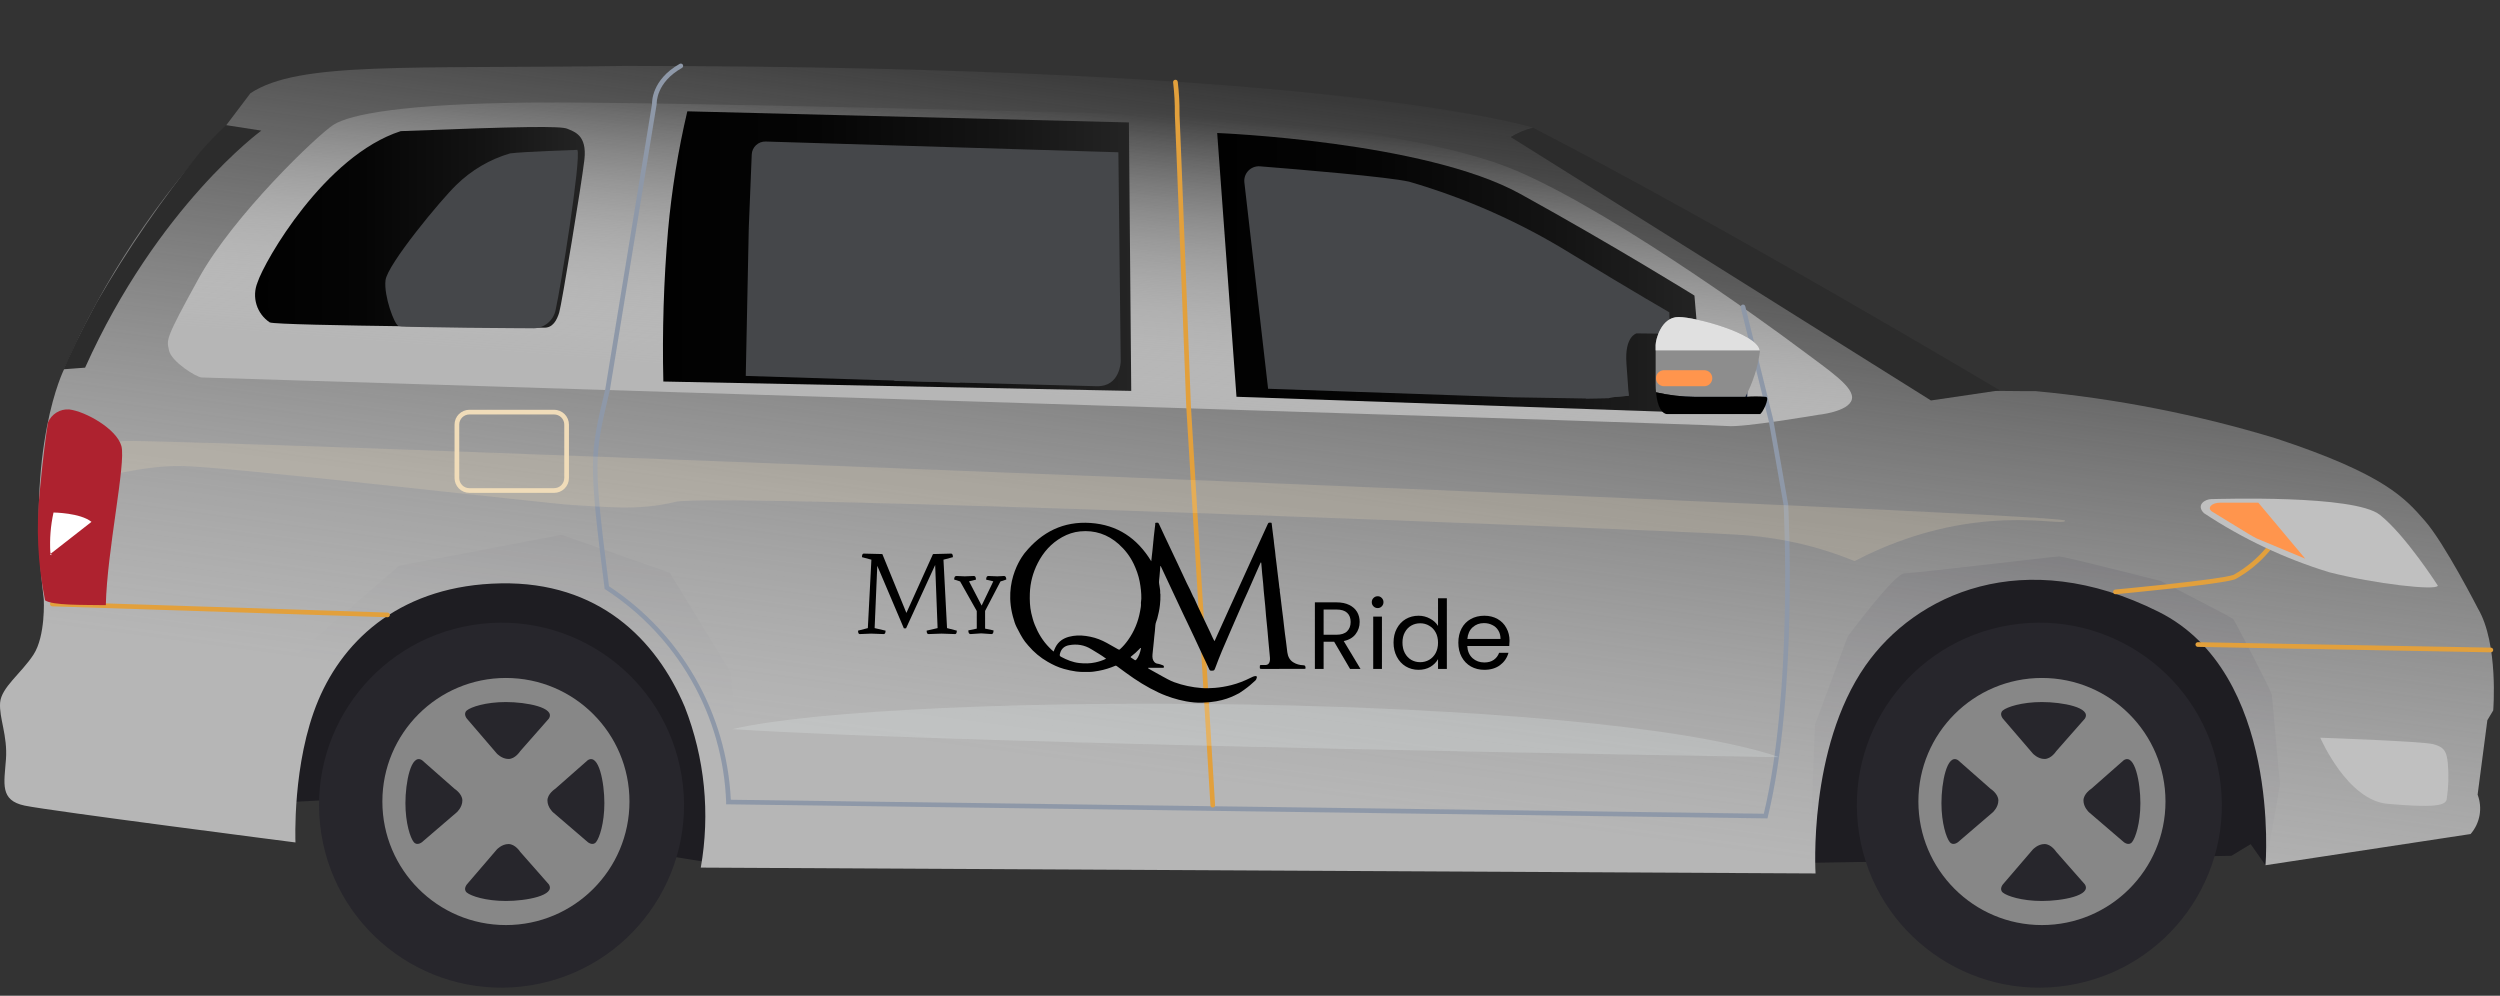
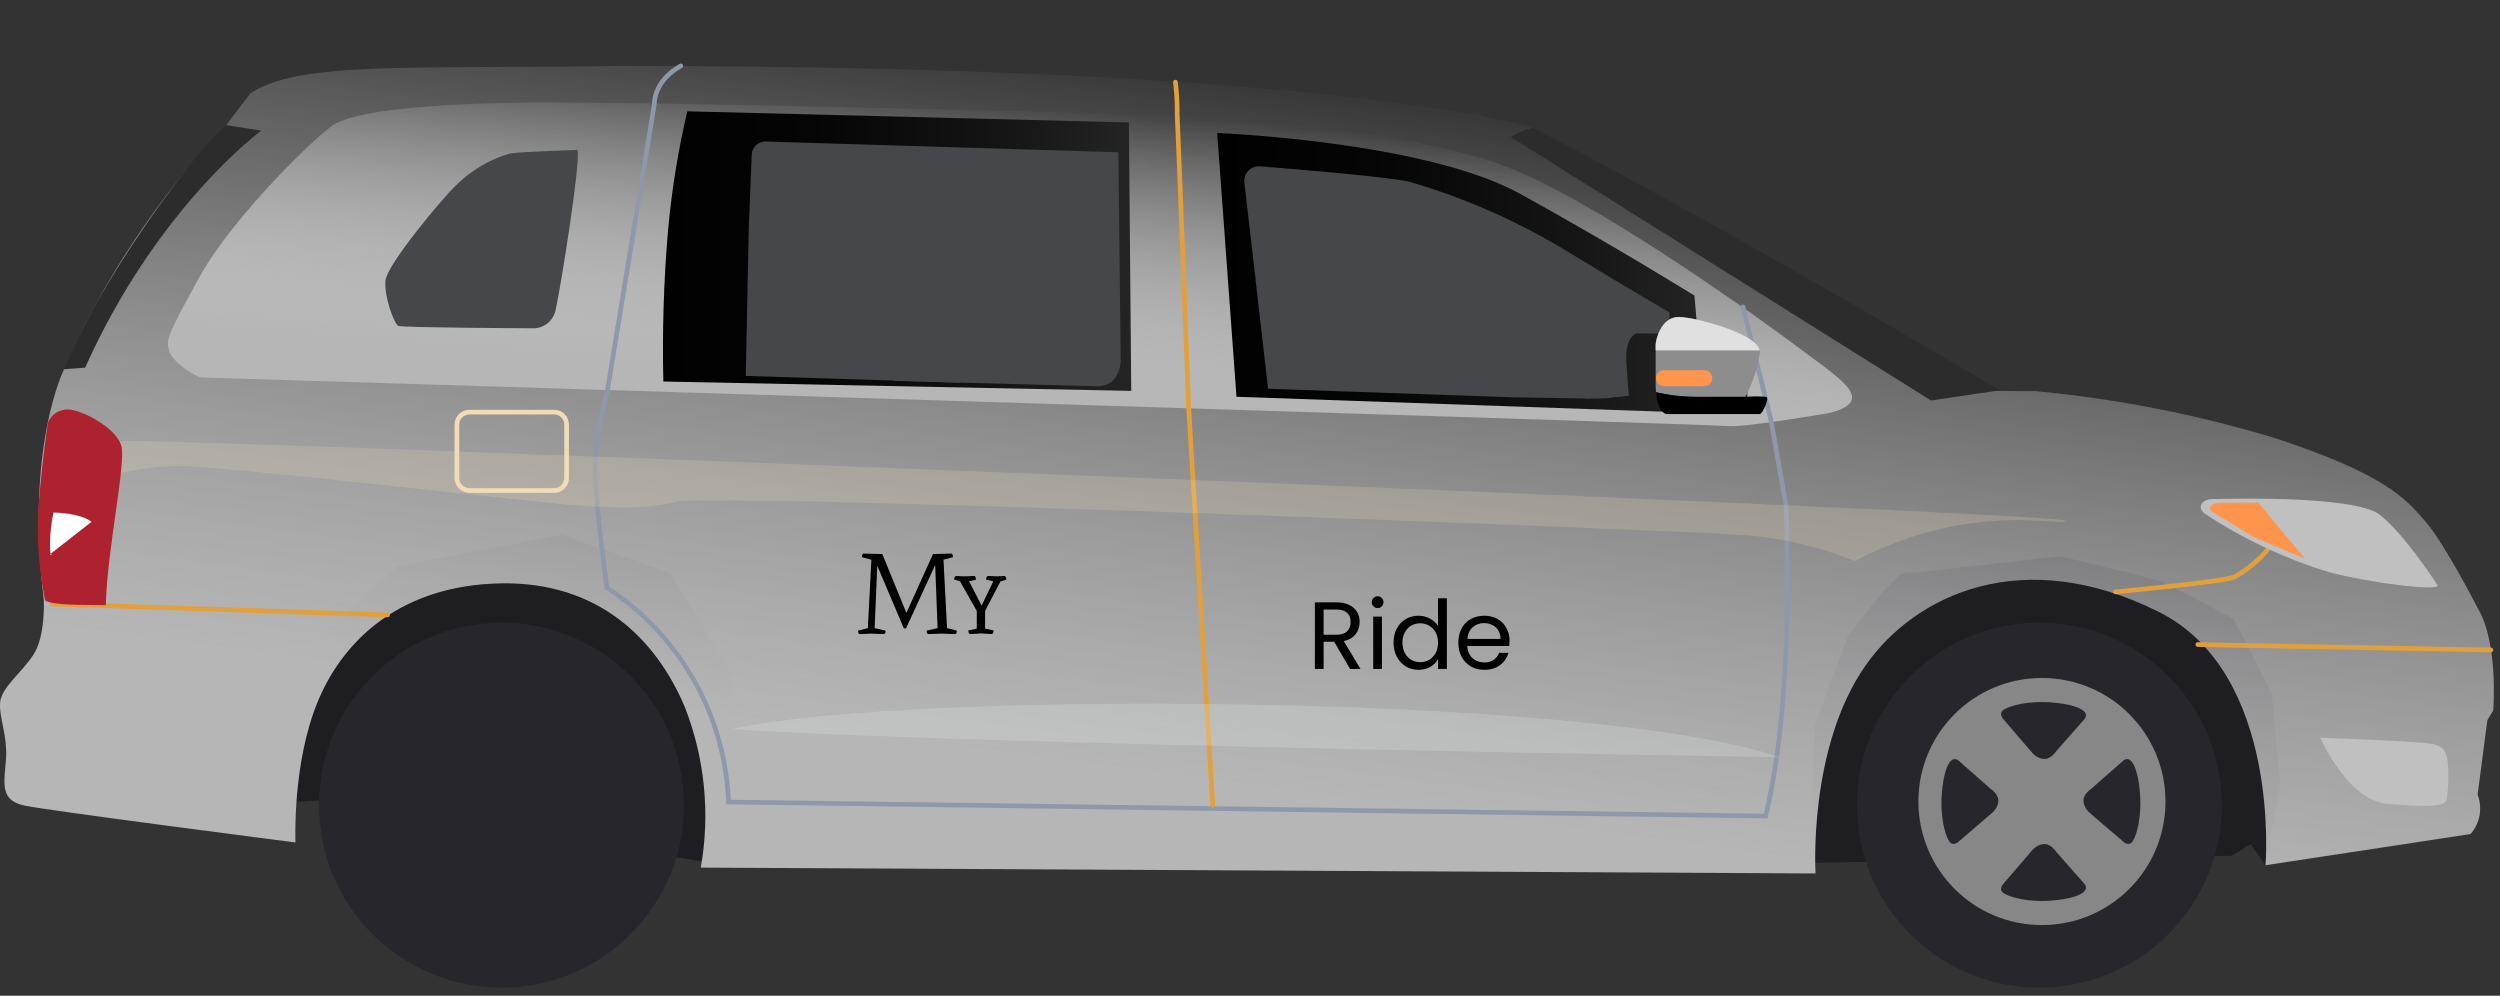
<svg xmlns="http://www.w3.org/2000/svg" width="236" height="94" viewBox="0 0 236 94" fill="none">
  <rect x="0" y="0" width="236" height="94" fill="#333333" stroke="none" />
  <path d="M67.147 81.456L30.486 75.549L27.286 75.715L27.066 62.574L37.666 53.409L53.016 50.483L63.229 54.072L68.971 63.458C68.971 63.458 69.965 74.003 69.965 74.28C69.965 74.557 67.147 81.456 67.147 81.456Z" fill="#1E1D22" />
  <path d="M213.863 81.676L212.463 79.688L210.641 80.788L170.833 81.451L171.333 68.42L174.425 60.084C174.425 60.084 178.842 54.121 179.78 54.121C180.718 54.121 194.025 52.521 194.411 52.521C194.797 52.521 203.963 54.839 203.963 54.839C203.963 54.839 210.644 58.263 210.809 58.428C210.974 58.593 214.398 65.22 214.454 65.551C214.51 65.882 215.172 73.667 215.227 73.888C215.282 74.109 213.863 81.676 213.863 81.676Z" fill="#1E1D22" />
  <path d="M175.511 78.768C173.987 69.377 180.365 60.529 189.755 59.005C199.146 57.481 207.994 63.859 209.518 73.25C211.042 82.64 204.665 91.489 195.274 93.012C185.883 94.536 177.035 88.159 175.511 78.768Z" fill="#27262C" />
  <path d="M213.864 81.677L233.224 78.733C233.661 78.231 233.953 77.62 234.07 76.966C234.186 76.311 234.123 75.637 233.887 75.015L234.807 67.985L235.36 67.064C235.36 67.064 235.876 60.771 233.925 57.458C233.925 57.458 230.759 51.274 228.918 49.176C227.077 47.078 225.2 44.796 214.818 41.376C207.429 39.135 199.833 37.643 192.145 36.922C192.145 36.922 184.01 36.959 182.39 36.591C180.77 36.223 152.336 17.635 142.619 12.942C143.271 12.543 143.979 12.245 144.719 12.059C144.719 12.059 126.703 6.224 58.976 6.224C38.364 6.518 28.204 5.782 23.64 8.801L21.358 11.819C14.946 18.544 9.763 26.343 6.046 34.861C6.046 34.861 2.367 42.149 4.133 56.578C4.133 56.578 4.316 60.038 3.157 61.805C1.998 63.572 0.12 64.897 0.01 66.333C-0.1 67.769 0.727 69.424 0.562 71.688C0.397 73.952 -0.044 75.553 2.33 76.05C4.704 76.547 27.893 79.528 27.893 79.528C27.893 79.528 27.561 72.019 30.045 66.112C32.529 60.205 38.051 55.235 47.272 55.069C56.492 54.903 61.94 60.333 64.645 66.737C66.532 71.557 67.055 76.804 66.154 81.902L171.388 82.454C171.388 82.454 170.652 70.639 176.099 62.836C180.799 56.106 190.97 51.352 203.78 57.757C215.367 63.546 213.864 81.677 213.864 81.677Z" fill="url(#paint0_linear_169_18213)" />
  <path d="M30.341 78.768C28.817 69.377 35.195 60.529 44.586 59.005C53.976 57.481 62.824 63.859 64.348 73.25C65.872 82.64 59.495 91.489 50.104 93.012C40.713 94.536 31.865 88.159 30.341 78.768Z" fill="#27262C" />
-   <path d="M59.422 75.663C59.422 82.104 54.2 87.326 47.758 87.326C41.317 87.326 36.096 82.104 36.096 75.663C36.096 69.222 41.317 64 47.758 64C54.2 64 59.422 69.222 59.422 75.663Z" fill="#878787" />
  <path d="M51.806 67.844L49.107 70.911C49.107 70.911 48.642 71.647 48.003 71.647C47.365 71.647 46.899 71.132 46.899 71.132L44.077 67.844C44.077 67.844 43.684 67.377 44.077 67.059C44.469 66.74 45.846 66.273 47.759 66.273C49.672 66.273 52.494 66.789 51.806 67.844Z" fill="#27262C" />
  <path d="M51.807 83.481L49.108 80.414C49.108 80.414 48.642 79.678 48.004 79.678C47.365 79.678 46.899 80.193 46.899 80.193L44.078 83.481C44.078 83.481 43.684 83.948 44.078 84.266C44.47 84.585 45.847 85.052 47.759 85.052C49.672 85.052 52.494 84.536 51.807 83.481Z" fill="#27262C" />
  <path d="M39.843 71.764L42.91 74.463C42.91 74.463 43.647 74.929 43.647 75.567C43.647 76.205 43.131 76.671 43.131 76.671L39.843 79.493C39.843 79.493 39.377 79.886 39.058 79.493C38.739 79.101 38.272 77.723 38.272 75.811C38.272 73.898 38.788 71.076 39.843 71.764Z" fill="#27262C" />
  <path d="M55.482 71.764L52.415 74.463C52.415 74.463 51.679 74.929 51.679 75.567C51.679 76.205 52.194 76.671 52.194 76.671L55.482 79.493C55.482 79.493 55.949 79.886 56.268 79.493C56.586 79.101 57.053 77.723 57.053 75.811C57.053 73.898 56.537 71.076 55.482 71.764Z" fill="#27262C" />
  <path d="M188.779 36.846C188.779 36.846 163.216 21.608 144.72 12.056C143.978 12.238 143.269 12.536 142.62 12.94C143.337 13.382 182.28 37.804 182.28 37.804L188.779 36.846Z" fill="#2C2C2C" />
  <path d="M171.607 39.164C171.607 39.164 174.478 38.888 174.807 37.729C175.136 36.57 172.653 34.969 169.783 32.815C166.913 30.661 150.293 18.57 141.515 15.479C132.737 12.388 117.056 10.951 110.815 10.842C104.574 10.733 62.063 9.571 50.138 9.682C38.213 9.793 33.023 10.782 31.476 11.782C29.928 12.782 22.035 20.34 18.776 26.248C15.517 32.156 15.739 32.048 15.96 33.095C16.181 34.142 18.555 35.634 19.052 35.634C19.549 35.634 161.609 40.051 163.045 40.217C164.481 40.383 171.607 39.164 171.607 39.164Z" fill="url(#paint1_linear_169_18213)" />
  <path d="M159.955 27.901L160.893 39.001L116.724 37.455L114.902 12.555C114.902 12.555 134.502 13.327 143.502 18.297C152.502 23.267 159.955 27.901 159.955 27.901Z" fill="url(#paint2_linear_169_18213)" />
  <path d="M106.568 11.558L106.789 36.9L62.62 36.016C62.508 31.263 62.655 26.508 63.061 21.771C63.402 17.978 64.011 14.215 64.883 10.508L106.568 11.558Z" fill="url(#paint3_linear_169_18213)" />
-   <path d="M51.301 30.933C51.301 30.933 26.125 30.767 25.462 30.433C24.867 30.036 24.426 29.446 24.215 28.762C24.004 28.078 24.035 27.343 24.303 26.679C24.966 24.636 30.652 14.698 37.83 12.379C49.148 11.938 52.959 11.879 53.566 12.158C54.175 12.437 55.442 12.71 55.166 15.084C54.89 17.458 53.014 28.776 52.792 29.494C52.572 30.212 52.184 30.993 51.301 30.933Z" fill="url(#paint4_linear_169_18213)" />
  <path d="M219.035 69.64C219.035 69.64 221.575 75.548 225.384 75.879C229.193 76.21 230.795 76.155 230.961 75.493C231.142 74.342 231.178 73.174 231.071 72.014C230.961 71.021 230.795 70.524 229.691 70.248C228.587 69.972 219.035 69.64 219.035 69.64Z" fill="#C0C0C0" />
  <path d="M164.116 37.692C164.116 37.692 164.926 37.747 164.944 37.398C164.978 36.566 164.916 35.732 164.76 34.914C164.594 34.674 164.153 34.472 164.06 34.141C163.967 33.81 163.343 31.785 162.238 31.472C160.984 31.159 159.677 31.128 158.41 31.38C158.042 31.638 158.042 36.92 158.722 37.49C159.402 38.06 164.116 37.692 164.116 37.692Z" fill="#1F2C44" />
  <path d="M157.584 29.483L157.621 31.508L154.492 31.471C154.492 31.471 153.351 31.729 153.535 34.305C153.719 36.881 153.756 37.36 153.756 37.36L152.467 37.471L152.357 35.778C152.357 35.778 150.516 31.655 150.222 31.655C149.928 31.655 149.122 32.06 149.375 32.722C150.092 33.825 150.892 34.871 151.768 35.851L151.879 37.581L149.707 37.618L149.744 36.955C148.691 35.923 147.995 34.583 147.756 33.128C148.529 31.619 148.676 31.398 148.676 31.398C148.676 31.398 148.308 30.11 147.241 30.515C146.358 31.803 142.897 37.508 142.897 37.508L119.708 36.699L117.469 17.226C117.446 17.025 117.467 16.821 117.532 16.629C117.597 16.437 117.704 16.262 117.844 16.116C117.985 15.97 118.156 15.858 118.346 15.786C118.535 15.714 118.738 15.685 118.94 15.701C122.571 15.989 131.051 16.695 133.033 17.154C138.394 18.715 143.52 20.993 148.271 23.927C154.567 27.753 157.584 29.483 157.584 29.483Z" fill="#45474A" />
  <g style="mix-blend-mode:multiply">
    <path d="M166.847 77.262L166.888 77.091C169.735 65.415 168.819 47.831 168.809 47.654L167.408 39.677L164.754 28.914C164.739 28.858 164.703 28.811 164.653 28.781C164.603 28.752 164.544 28.743 164.488 28.757C164.432 28.771 164.383 28.806 164.353 28.855C164.323 28.904 164.313 28.964 164.325 29.02L166.976 39.768L168.375 47.704C168.381 47.852 169.285 65.204 166.504 76.815C160.142 76.721 73.977 75.562 68.99 75.496C68.795 71.469 67.652 67.545 65.653 64.043C63.655 60.541 60.858 57.56 57.49 55.343C55.977 43.518 56.099 43.012 57.531 36.995L57.572 36.822C58.017 34.082 61.992 9.822 61.992 9.822C61.992 9.695 61.934 7.789 64.386 6.408C64.434 6.378 64.469 6.33 64.483 6.275C64.497 6.221 64.489 6.162 64.462 6.113C64.434 6.063 64.388 6.027 64.334 6.01C64.28 5.993 64.221 5.998 64.17 6.023C61.47 7.545 61.55 9.705 61.554 9.798C61.554 9.798 57.581 34.01 57.14 36.731L57.102 36.888C55.678 42.868 55.529 43.488 57.066 55.493L57.079 55.593L57.161 55.649C60.528 57.834 63.32 60.797 65.302 64.287C67.283 67.777 68.397 71.692 68.548 75.703L68.54 75.929H68.765C69.696 75.942 161.871 77.182 166.675 77.254L166.847 77.262Z" fill="#8E98A8" />
  </g>
  <g style="mix-blend-mode:multiply">
    <path d="M114.482 76.229H114.494C114.523 76.228 114.551 76.221 114.577 76.208C114.604 76.196 114.627 76.178 114.647 76.157C114.666 76.135 114.681 76.11 114.691 76.083C114.7 76.055 114.704 76.026 114.703 75.997C114.63 74.613 112.443 38.685 112.421 38.322C112.412 38.066 111.427 12.222 111.345 10.8C111.358 9.771 111.302 8.741 111.178 7.719C111.175 7.69 111.165 7.662 111.151 7.637C111.137 7.612 111.117 7.59 111.094 7.572C111.071 7.554 111.044 7.541 111.016 7.534C110.988 7.527 110.959 7.526 110.93 7.53C110.872 7.538 110.82 7.569 110.784 7.615C110.749 7.662 110.733 7.72 110.741 7.778C110.863 8.784 110.917 9.796 110.905 10.809C110.987 12.243 111.971 38.084 111.981 38.344C112.004 38.712 114.191 74.638 114.264 76.021C114.267 76.077 114.291 76.129 114.332 76.168C114.372 76.207 114.426 76.228 114.482 76.229Z" fill="#E2A03C" />
  </g>
  <g style="mix-blend-mode:multiply">
    <path d="M36.595 58.268C36.651 58.265 36.704 58.241 36.743 58.201C36.782 58.161 36.804 58.107 36.805 58.051C36.806 57.995 36.785 57.941 36.747 57.899C36.71 57.858 36.657 57.832 36.602 57.827L4.947 56.796C4.918 56.795 4.889 56.8 4.862 56.81C4.834 56.821 4.809 56.836 4.788 56.856C4.767 56.876 4.75 56.9 4.738 56.926C4.726 56.953 4.72 56.981 4.719 57.01C4.718 57.039 4.723 57.068 4.733 57.095C4.743 57.123 4.758 57.147 4.778 57.169C4.798 57.19 4.822 57.207 4.849 57.219C4.875 57.231 4.904 57.237 4.933 57.238L36.587 58.268H36.595Z" fill="#E2A03C" />
  </g>
  <g style="mix-blend-mode:multiply">
    <path d="M199.691 56.095H199.711C200.117 56.057 209.656 55.166 210.994 54.684C212.239 54.005 213.344 53.096 214.251 52.006C214.272 51.985 214.288 51.959 214.299 51.931C214.31 51.903 214.316 51.872 214.314 51.842C214.313 51.812 214.305 51.782 214.292 51.755C214.279 51.728 214.261 51.703 214.238 51.684C214.215 51.664 214.188 51.649 214.159 51.64C214.13 51.631 214.1 51.628 214.07 51.631C214.04 51.635 214.011 51.644 213.984 51.659C213.958 51.674 213.935 51.694 213.917 51.718C213.055 52.746 212.014 53.61 210.844 54.267C209.56 54.731 199.771 55.645 199.672 55.654C199.617 55.661 199.566 55.689 199.531 55.731C199.495 55.774 199.477 55.828 199.479 55.883C199.482 55.939 199.505 55.991 199.545 56.03C199.584 56.069 199.636 56.092 199.692 56.094L199.691 56.095Z" fill="#E2A03C" />
  </g>
  <g style="mix-blend-mode:multiply">
    <path d="M44.309 46.526H52.309C52.68 46.526 53.036 46.379 53.299 46.116C53.562 45.853 53.709 45.497 53.709 45.126V40.083C53.709 39.712 53.562 39.356 53.299 39.093C53.036 38.831 52.68 38.683 52.309 38.683H44.309C43.938 38.683 43.582 38.831 43.319 39.093C43.056 39.356 42.909 39.712 42.909 40.083V45.126C42.909 45.497 43.056 45.853 43.319 46.116C43.582 46.379 43.938 46.526 44.309 46.526ZM52.309 39.126C52.563 39.126 52.806 39.227 52.986 39.406C53.166 39.586 53.267 39.829 53.267 40.083V45.126C53.267 45.38 53.165 45.623 52.986 45.803C52.806 45.982 52.563 46.083 52.309 46.083H44.309C44.055 46.083 43.812 45.982 43.633 45.803C43.453 45.623 43.352 45.38 43.352 45.126V40.083C43.352 39.829 43.453 39.586 43.632 39.406C43.812 39.227 44.055 39.126 44.309 39.126H52.309Z" fill="#F0DCB9" />
  </g>
  <path d="M105.575 14.375L105.795 34.14C105.795 34.14 105.741 36.514 103.532 36.459C101.323 36.404 84.432 35.959 84.432 35.959C84.432 35.959 84.248 32.922 79.463 31.1C79.855 29.884 79.934 28.589 79.693 27.334C79.451 26.08 78.898 24.906 78.083 23.922C76.592 22.1 70.683 21.549 70.683 21.549L70.964 14.586C70.977 14.25 71.123 13.932 71.369 13.703C71.616 13.473 71.943 13.35 72.279 13.36L105.575 14.375Z" fill="#45474A" />
  <path d="M54.503 14.148C54.503 14.148 49.424 14.314 48.153 14.48C46.24 15.039 44.495 16.064 43.073 17.462C41.638 18.843 36.558 24.971 36.392 26.462C36.226 27.953 37.221 30.603 37.607 30.769C37.993 30.935 50.195 30.989 50.195 30.989C50.724 31.024 51.246 30.863 51.664 30.537C52.081 30.211 52.364 29.743 52.458 29.222C52.902 27.29 54.889 14.922 54.503 14.148Z" fill="#45474A" />
  <path d="M9.12 28.563C12.025 23.561 15.311 18.79 18.947 14.291C19.62 13.509 20.666 12.449 21.309 11.81L21.358 11.815L24.67 12.33C24.67 12.33 14.879 19.47 8.033 34.708L6.046 34.856L6.025 34.807C6.567 33.539 7.514 31.512 9.12 28.563Z" fill="#2C2C2C" />
  <path d="M230.133 55.286C230.133 55.286 227.096 50.538 224.666 48.605C222.236 46.672 209.373 47.114 208.766 47.114C208.159 47.114 207.275 47.666 208.049 48.439C211.699 50.856 215.678 52.734 219.864 54.016C224.17 55.12 230.022 55.782 230.133 55.286Z" fill="#C0C0C0" />
  <g opacity="0.21">
    <path d="M175.068 52.967C171.506 51.508 167.723 50.662 163.878 50.467C157.106 50.025 67.294 46.491 63.761 47.375C60.228 48.259 56.841 47.816 54.044 47.669C51.247 47.522 21.211 43.988 16.944 43.988C12.677 43.988 9.144 45.461 8.257 44.871C7.37 44.281 7.521 41.927 11.643 41.632C15.765 41.337 194.943 48.405 194.943 49.141C194.943 49.877 186.404 47.077 175.068 52.967Z" fill="#F0DCB9" />
  </g>
  <path d="M3.763 46.287C4.063 43.187 4.33 41.155 4.529 39.887C4.69 39.497 4.97 39.168 5.329 38.946C5.688 38.724 6.108 38.62 6.529 38.65C8.074 38.834 11.018 40.49 11.461 42.11C11.904 43.73 10.098 52.01 9.99 57.128C7.672 57.093 4.998 57.155 4.256 56.675C3.56 53.258 3.394 49.755 3.763 46.287Z" fill="#AE222F" />
  <g style="mix-blend-mode:multiply">
    <path d="M235.138 61.58C235.197 61.58 235.253 61.557 235.295 61.515C235.336 61.474 235.359 61.417 235.359 61.359C235.359 61.3 235.336 61.244 235.295 61.203C235.253 61.161 235.197 61.138 235.138 61.138L207.459 60.623C207.403 60.627 207.351 60.652 207.313 60.693C207.274 60.734 207.253 60.788 207.253 60.843C207.253 60.9 207.274 60.953 207.313 60.994C207.351 61.035 207.403 61.06 207.459 61.064L235.139 61.58H235.138Z" fill="#E2A03C" />
  </g>
  <g opacity="0.21">
    <path d="M167.963 71.479C167.963 71.479 90.998 70.265 69.133 68.829C84.925 65.187 150.185 65.407 167.963 71.479Z" fill="#EEF7F6" />
  </g>
  <path d="M213.182 47.45H209.61C208.756 47.45 208.294 47.973 208.849 48.312L212.229 50.379C212.489 50.538 212.754 50.688 213.023 50.827L217.613 52.74L213.182 47.45Z" fill="#FF954D" />
  <path d="M8.635 49.264L4.723 52.321C4.723 52.321 5.01 52.595 4.752 52.159C4.677 50.892 4.778 49.621 5.052 48.382C5.052 48.382 7.584 48.407 8.635 49.264Z" fill="white" />
  <path d="M156.326 37.033C156.305 36.795 156.293 36.538 156.293 36.255V32.572C156.293 32.099 156.799 29.929 158.459 29.929C160.119 29.929 166.135 31.56 166.135 33.191C165.934 34.687 165.468 36.134 164.757 37.465H160.005C158.766 37.455 157.533 37.31 156.326 37.033Z" fill="#8D8D8D" />
  <path d="M160.005 37.464H164.757C165.412 37.404 166.071 37.404 166.726 37.464C167.093 37.582 166.332 39.09 166.135 39.09H157.39C156.932 39.09 156.454 38.47 156.327 37.033C157.533 37.31 158.767 37.454 160.005 37.464Z" fill="black" />
  <path d="M156.292 32.57C156.292 32.097 156.798 29.927 158.457 29.927C160.078 29.927 165.857 31.484 166.121 33.076H156.292V32.57Z" fill="#E0E0E0" />
  <path d="M157.083 36.46H160.883C161.083 36.459 161.275 36.38 161.417 36.238C161.559 36.096 161.64 35.904 161.641 35.703C161.64 35.502 161.56 35.31 161.418 35.168C161.276 35.026 161.083 34.946 160.883 34.945H157.083C156.882 34.946 156.689 35.026 156.548 35.168C156.406 35.31 156.326 35.502 156.325 35.703C156.326 35.904 156.406 36.096 156.548 36.238C156.69 36.38 156.882 36.459 157.083 36.46Z" fill="#FF954D" />
  <path d="M204.422 75.663C204.422 82.104 199.2 87.326 192.758 87.326C186.317 87.326 181.096 82.104 181.096 75.663C181.096 69.222 186.317 64 192.758 64C199.2 64 204.422 69.222 204.422 75.663Z" fill="#878787" />
  <path d="M196.807 67.844L194.107 70.911C194.107 70.911 193.642 71.647 193.003 71.647C192.365 71.647 191.899 71.132 191.899 71.132L189.077 67.844C189.077 67.844 188.684 67.377 189.077 67.059C189.469 66.74 190.846 66.273 192.759 66.273C194.672 66.273 197.494 66.789 196.807 67.844Z" fill="#27262C" />
  <path d="M196.807 83.481L194.108 80.414C194.108 80.414 193.641 79.678 193.004 79.678C192.365 79.678 191.899 80.193 191.899 80.193L189.077 83.481C189.077 83.481 188.684 83.948 189.077 84.266C189.47 84.585 190.847 85.052 192.759 85.052C194.672 85.052 197.494 84.536 196.807 83.481Z" fill="#27262C" />
  <path d="M184.843 71.764L187.91 74.463C187.91 74.463 188.646 74.929 188.646 75.567C188.646 76.205 188.131 76.671 188.131 76.671L184.843 79.493C184.843 79.493 184.376 79.886 184.058 79.493C183.739 79.101 183.272 77.723 183.272 75.811C183.272 73.898 183.788 71.076 184.843 71.764Z" fill="#27262C" />
  <path d="M200.482 71.764L197.415 74.463C197.415 74.463 196.679 74.929 196.679 75.567C196.679 76.205 197.194 76.671 197.194 76.671L200.482 79.493C200.482 79.493 200.949 79.886 201.268 79.493C201.586 79.101 202.053 77.723 202.053 75.811C202.053 73.898 201.537 71.076 200.482 71.764Z" fill="#27262C" />
  <path d="M93.295 19.489L90.6 36.122L70.4 35.487L70.684 21.55L86.777 16.17L93.295 19.489Z" fill="#45474A" />
  <path d="M137.253 29.131L142.899 37.507L149.708 37.618L151.88 37.581L152.468 37.47L153.756 37.359L152.85 31.207L148.88 27.074L137.253 29.131Z" fill="#45474A" />
-   <path d="M113.463 66.334C111.428 66.387 109.384 65.383 109.384 65.383C108.291 64.876 107.279 64.237 106.309 63.528C106.015 63.313 105.723 63.096 105.429 62.882C105.381 62.847 105.341 62.824 105.275 62.852C104.774 63.063 104.259 63.229 103.722 63.324C103.434 63.374 103.144 63.426 102.853 63.431C102.43 63.438 102.006 63.445 101.582 63.388C101.193 63.336 100.814 63.25 100.439 63.147C99.891 62.997 99.382 62.751 98.893 62.469C98.203 62.072 97.6 61.566 97.084 60.961C96.983 60.842 96.884 60.721 96.766 60.58C96.492 60.221 96.179 59.624 95.963 59.193C95.804 58.877 95.75 58.641 95.714 58.527C94.517 54.762 96.763 52.169 96.763 52.169C98.372 50.204 100.392 49.195 102.938 49.367C105.485 49.539 107.354 50.806 108.678 52.982C108.719 52.623 108.759 52.293 108.793 51.961C108.839 51.507 108.878 51.051 108.926 50.597C108.964 50.229 109.01 49.861 109.056 49.495C109.063 49.443 109.02 49.35 109.114 49.349C109.212 49.349 109.329 49.288 109.396 49.438C109.565 49.82 109.746 50.196 109.924 50.574C110.344 51.462 110.767 52.349 111.184 53.238C111.375 53.647 111.574 54.051 111.757 54.464C111.939 54.873 112.139 55.274 112.343 55.673C112.483 55.948 112.581 56.244 112.747 56.507C112.86 56.757 112.969 57.009 113.086 57.257C113.477 58.083 113.87 58.907 114.263 59.732C114.387 59.992 114.49 60.264 114.65 60.524C114.674 60.473 114.693 60.435 114.711 60.395C115.167 59.387 115.623 58.378 116.079 57.369C116.27 56.949 116.462 56.529 116.653 56.108C117.1 55.125 117.545 54.142 117.993 53.159C118.546 51.945 119.101 50.732 119.655 49.519C119.742 49.328 119.743 49.33 119.957 49.339C120.012 49.341 120.042 49.346 120.047 49.416C120.061 49.593 120.087 49.769 120.109 49.945C120.141 50.203 120.174 50.462 120.206 50.72C120.23 50.913 120.26 51.105 120.272 51.299C120.287 51.543 120.344 51.781 120.365 52.023C120.38 52.205 120.399 52.386 120.421 52.567C120.452 52.83 120.488 53.091 120.52 53.354C120.55 53.603 120.578 53.853 120.608 54.103C120.649 54.443 120.69 54.784 120.734 55.124C120.757 55.295 120.758 55.469 120.81 55.636C120.799 55.816 120.838 55.99 120.86 56.167C120.925 56.67 120.98 57.174 121.043 57.677C121.101 58.143 121.166 58.61 121.211 59.079C121.256 59.554 121.331 60.026 121.391 60.5C121.437 60.862 121.471 61.225 121.525 61.586C121.581 61.968 121.733 62.302 122.076 62.518C122.365 62.7 122.688 62.787 123.024 62.798C123.17 62.803 123.223 62.849 123.237 62.983C123.254 63.131 123.253 63.139 123.103 63.14C121.799 63.142 120.496 63.145 119.192 63.147C118.912 63.147 118.915 63.147 118.931 62.869C118.935 62.799 118.961 62.778 119.027 62.779C119.172 62.782 119.317 62.783 119.463 62.779C119.688 62.772 119.81 62.651 119.862 62.435C119.914 62.215 119.871 62 119.855 61.784C119.82 61.329 119.769 60.874 119.728 60.419C119.698 60.094 119.675 59.768 119.644 59.443C119.604 59.015 119.556 58.587 119.516 58.159C119.486 57.829 119.466 57.498 119.435 57.169C119.393 56.718 119.345 56.269 119.3 55.819C119.282 55.586 119.268 55.352 119.246 55.12C119.215 54.787 119.176 54.455 119.145 54.122C119.115 53.802 119.091 53.481 119.066 53.161C119.063 53.132 119.059 53.101 119.033 53.096C119.003 53.091 118.997 53.124 118.986 53.148C118.895 53.357 118.8 53.564 118.709 53.773C118.394 54.489 118.079 55.206 117.764 55.923C117.663 56.145 117.558 56.367 117.459 56.591C117.075 57.469 116.691 58.347 116.31 59.226C115.994 59.953 115.686 60.683 115.368 61.409C115.13 61.951 114.933 62.508 114.719 63.058C114.62 63.31 114.622 63.306 114.357 63.312C114.255 63.315 114.201 63.285 114.158 63.189C113.911 62.63 113.632 62.087 113.378 61.532C112.965 60.626 112.535 59.728 112.11 58.828C111.885 58.354 111.65 57.884 111.433 57.406C111.215 56.927 110.994 56.451 110.763 55.978C110.365 55.129 109.968 54.281 109.567 53.424C109.509 53.472 109.525 53.514 109.525 53.551C109.526 53.695 109.5 53.836 109.493 53.98C109.482 54.244 109.441 54.506 109.42 54.77C109.41 54.89 109.398 55.017 109.426 55.131C109.468 55.298 109.469 55.469 109.506 55.634C109.542 55.793 109.497 55.957 109.544 56.115C109.556 56.448 109.531 56.778 109.498 57.109C109.454 57.542 109.357 57.963 109.248 58.384C109.192 58.597 109.082 58.792 109.067 59.02C109.055 59.206 109.037 59.392 109.021 59.578C108.991 59.91 108.94 60.241 108.919 60.574C108.902 60.856 108.852 61.134 108.832 61.415C108.814 61.67 108.756 61.92 108.811 62.179C108.854 62.382 109.014 62.622 109.267 62.652C109.439 62.673 109.604 62.741 109.769 62.8C109.872 62.836 109.879 62.899 109.868 62.981C109.856 63.073 109.781 63.039 109.732 63.039C109.327 63.041 108.923 63.038 108.517 63.039C108.472 63.039 108.422 63.024 108.372 63.062C108.4 63.104 108.438 63.128 108.479 63.151C108.882 63.375 109.28 63.607 109.686 63.824C110.063 64.025 110.431 64.247 110.834 64.395C111.673 64.701 112.541 64.885 113.428 64.951C113.842 64.982 114.261 64.969 114.679 64.936C115.201 64.894 115.714 64.804 116.221 64.678C116.866 64.519 117.478 64.273 118.071 63.977C118.212 63.906 118.353 63.834 118.514 63.821C118.621 63.813 118.664 63.869 118.642 63.967C118.619 64.069 118.582 64.167 118.501 64.244C118.172 64.555 117.827 64.848 117.456 65.109C117.298 65.22 117.138 65.327 116.979 65.436C116.503 65.67 115.499 66.281 113.463 66.334ZM107.703 56.902C107.707 56.771 107.739 56.644 107.741 56.512C107.749 55.977 107.688 55.45 107.59 54.924C107.477 54.321 107.271 53.751 107.007 53.203C106.664 52.493 106.183 51.875 105.595 51.353C104.562 50.438 103.348 50.032 101.967 50.162C101.361 50.219 100.793 50.412 100.261 50.709C99.235 51.282 98.491 52.12 97.963 53.157C97.505 54.055 97.251 55.008 97.217 56.017C97.197 56.64 97.215 57.261 97.351 57.874C97.438 58.248 97.537 58.617 97.68 58.975C98.005 59.786 98.447 60.52 99.066 61.141C99.192 61.267 99.316 61.397 99.465 61.507C99.57 61.22 99.686 60.952 99.883 60.726C100.258 60.296 100.753 60.114 101.299 60.031C101.847 59.947 102.385 59.997 102.926 60.107C103.481 60.22 103.997 60.425 104.49 60.697C104.85 60.896 105.207 61.099 105.565 61.303C105.625 61.338 105.666 61.342 105.725 61.29C106.015 61.032 106.263 60.738 106.486 60.425C107.072 59.602 107.447 58.689 107.625 57.697C107.672 57.435 107.733 57.172 107.703 56.902ZM104.417 62.183C103.967 61.839 103.485 61.575 103.021 61.285C102.368 60.879 101.657 60.767 100.907 60.909C100.487 60.988 100.197 61.232 100.077 61.651C100.011 61.885 100.023 61.928 100.177 62.01C100.715 62.294 101.27 62.526 101.885 62.59C102.394 62.644 102.898 62.642 103.399 62.532C103.746 62.455 104.084 62.35 104.417 62.183ZM107.709 61.206C107.707 61.201 107.703 61.179 107.691 61.174C107.649 61.158 107.628 61.195 107.605 61.219C107.349 61.491 107.076 61.743 106.778 61.97C106.718 62.015 106.72 62.044 106.783 62.084C106.897 62.156 107.009 62.234 107.121 62.31C107.17 62.342 107.214 62.332 107.249 62.291C107.517 61.982 107.624 61.605 107.709 61.206Z" fill="black" />
  <path d="M127.447 63.15L125.944 60.579H124.949V63.15H124.125V56.862H126.161C126.638 56.862 127.039 56.943 127.365 57.106C127.697 57.268 127.944 57.488 128.107 57.764C128.27 58.041 128.352 58.357 128.352 58.712C128.352 59.145 128.225 59.526 127.972 59.857C127.724 60.188 127.35 60.408 126.849 60.516L128.433 63.15H127.447ZM124.949 59.92H126.161C126.608 59.92 126.943 59.812 127.166 59.596C127.389 59.373 127.501 59.078 127.501 58.712C127.501 58.339 127.389 58.05 127.166 57.846C126.949 57.641 126.614 57.539 126.161 57.539H124.949V59.92Z" fill="black" />
  <path d="M130.057 57.403C129.9 57.403 129.767 57.349 129.659 57.241C129.55 57.133 129.496 57.001 129.496 56.844C129.496 56.688 129.55 56.555 129.659 56.447C129.767 56.339 129.9 56.285 130.057 56.285C130.208 56.285 130.334 56.339 130.437 56.447C130.545 56.555 130.6 56.688 130.6 56.844C130.6 57.001 130.545 57.133 130.437 57.241C130.334 57.349 130.208 57.403 130.057 57.403ZM130.455 58.206V63.15H129.631V58.206H130.455Z" fill="black" />
  <path d="M131.551 60.66C131.551 60.155 131.654 59.713 131.859 59.334C132.064 58.949 132.344 58.651 132.7 58.441C133.062 58.23 133.467 58.125 133.913 58.125C134.299 58.125 134.658 58.215 134.99 58.396C135.322 58.57 135.575 58.802 135.75 59.09V56.474H136.583V63.15H135.75V62.221C135.587 62.516 135.346 62.759 135.026 62.952C134.707 63.138 134.332 63.231 133.904 63.231C133.464 63.231 133.062 63.123 132.7 62.907C132.344 62.69 132.064 62.386 131.859 61.995C131.654 61.604 131.551 61.159 131.551 60.66ZM135.75 60.669C135.75 60.296 135.675 59.972 135.524 59.695C135.373 59.418 135.168 59.208 134.909 59.063C134.655 58.913 134.375 58.838 134.067 58.838C133.759 58.838 133.479 58.91 133.225 59.054C132.972 59.199 132.77 59.409 132.619 59.686C132.468 59.962 132.393 60.287 132.393 60.66C132.393 61.039 132.468 61.37 132.619 61.653C132.77 61.929 132.972 62.143 133.225 62.293C133.479 62.437 133.759 62.51 134.067 62.51C134.375 62.51 134.655 62.437 134.909 62.293C135.168 62.143 135.373 61.929 135.524 61.653C135.675 61.37 135.75 61.042 135.75 60.669Z" fill="black" />
  <path d="M142.5 60.489C142.5 60.645 142.491 60.811 142.473 60.985H138.509C138.539 61.472 138.705 61.854 139.007 62.131C139.314 62.401 139.685 62.537 140.12 62.537C140.476 62.537 140.771 62.456 141.007 62.293C141.248 62.125 141.417 61.902 141.514 61.626H142.4C142.268 62.101 142.002 62.489 141.604 62.789C141.206 63.084 140.711 63.231 140.12 63.231C139.649 63.231 139.227 63.126 138.853 62.916C138.485 62.705 138.195 62.407 137.984 62.022C137.773 61.632 137.667 61.18 137.667 60.669C137.667 60.158 137.77 59.71 137.975 59.325C138.18 58.94 138.467 58.645 138.835 58.441C139.209 58.23 139.637 58.125 140.12 58.125C140.59 58.125 141.007 58.227 141.369 58.432C141.731 58.636 142.008 58.919 142.201 59.28C142.4 59.635 142.5 60.038 142.5 60.489ZM141.649 60.317C141.649 60.005 141.58 59.737 141.441 59.514C141.302 59.286 141.112 59.114 140.871 59C140.636 58.88 140.373 58.82 140.084 58.82C139.667 58.82 139.311 58.952 139.016 59.217C138.726 59.481 138.56 59.848 138.518 60.317H141.649Z" fill="black" />
  <path d="M93.768 54.877C93.364 54.788 93.139 54.735 93.094 54.72C93.094 54.489 93.162 54.373 93.296 54.373L94.15 54.406L94.801 54.373C94.928 54.388 94.992 54.5 94.992 54.709L94.442 54.889L92.993 57.67V59.341L93.79 59.51C93.79 59.742 93.727 59.857 93.599 59.857L92.623 59.79L91.623 59.857C91.481 59.857 91.41 59.742 91.41 59.51L92.207 59.341V57.681L90.635 54.889L90.074 54.709C90.074 54.485 90.145 54.373 90.287 54.373C90.332 54.373 90.594 54.384 91.073 54.406L91.938 54.373C92.065 54.373 92.129 54.489 92.129 54.72L91.477 54.877C91.994 55.879 92.391 56.642 92.667 57.166L93.768 54.877Z" fill="black" />
  <path d="M82.228 59.814L81.163 59.857C81.054 59.857 81 59.749 81 59.532L81.924 59.293L82.26 52.834L81.37 52.596C81.37 52.371 81.424 52.259 81.532 52.259C81.815 52.259 82.402 52.274 83.293 52.303L85.564 57.86L88.074 52.303L89.791 52.259C89.9 52.259 89.954 52.371 89.954 52.596L89.063 52.834L89.4 59.293L90.323 59.532C90.323 59.749 90.269 59.857 90.16 59.857C89.936 59.857 89.508 59.843 88.878 59.814L87.65 59.857C87.534 59.857 87.476 59.749 87.476 59.532L88.509 59.293L88.28 53.334L85.531 59.315H85.325L82.815 53.41L82.565 59.293L83.597 59.532C83.597 59.749 83.539 59.857 83.423 59.857L82.228 59.814Z" fill="black" />
  <defs>
    <linearGradient id="paint0_linear_169_18213" x1="117.711" y1="6.224" x2="106.354" y2="91.066" gradientUnits="userSpaceOnUse">
      <stop stop-color="white" stop-opacity="0" />
      <stop offset="0.788" stop-color="#B6B6B6" />
    </linearGradient>
    <linearGradient id="paint1_linear_169_18213" x1="95.342" y1="9.675" x2="92.609" y2="44.077" gradientUnits="userSpaceOnUse">
      <stop stop-color="white" stop-opacity="0" />
      <stop offset="0.788" stop-color="#B6B6B6" />
    </linearGradient>
    <linearGradient id="paint2_linear_169_18213" x1="160.893" y1="25.778" x2="114.902" y2="25.778" gradientUnits="userSpaceOnUse">
      <stop stop-color="#242424" />
      <stop offset="0.291" stop-color="#141414" />
      <stop offset="0.674" stop-color="#050505" />
      <stop offset="1" stop-color="#010101" />
    </linearGradient>
    <linearGradient id="paint3_linear_169_18213" x1="106.789" y1="23.704" x2="62.584" y2="23.704" gradientUnits="userSpaceOnUse">
      <stop stop-color="#242424" />
      <stop offset="0.291" stop-color="#141414" />
      <stop offset="0.674" stop-color="#050505" />
      <stop offset="1" stop-color="#010101" />
    </linearGradient>
    <linearGradient id="paint4_linear_169_18213" x1="55.205" y1="21.462" x2="24.077" y2="21.462" gradientUnits="userSpaceOnUse">
      <stop stop-color="#242424" />
      <stop offset="0.291" stop-color="#141414" />
      <stop offset="0.674" stop-color="#050505" />
      <stop offset="1" stop-color="#010101" />
    </linearGradient>
  </defs>
</svg>